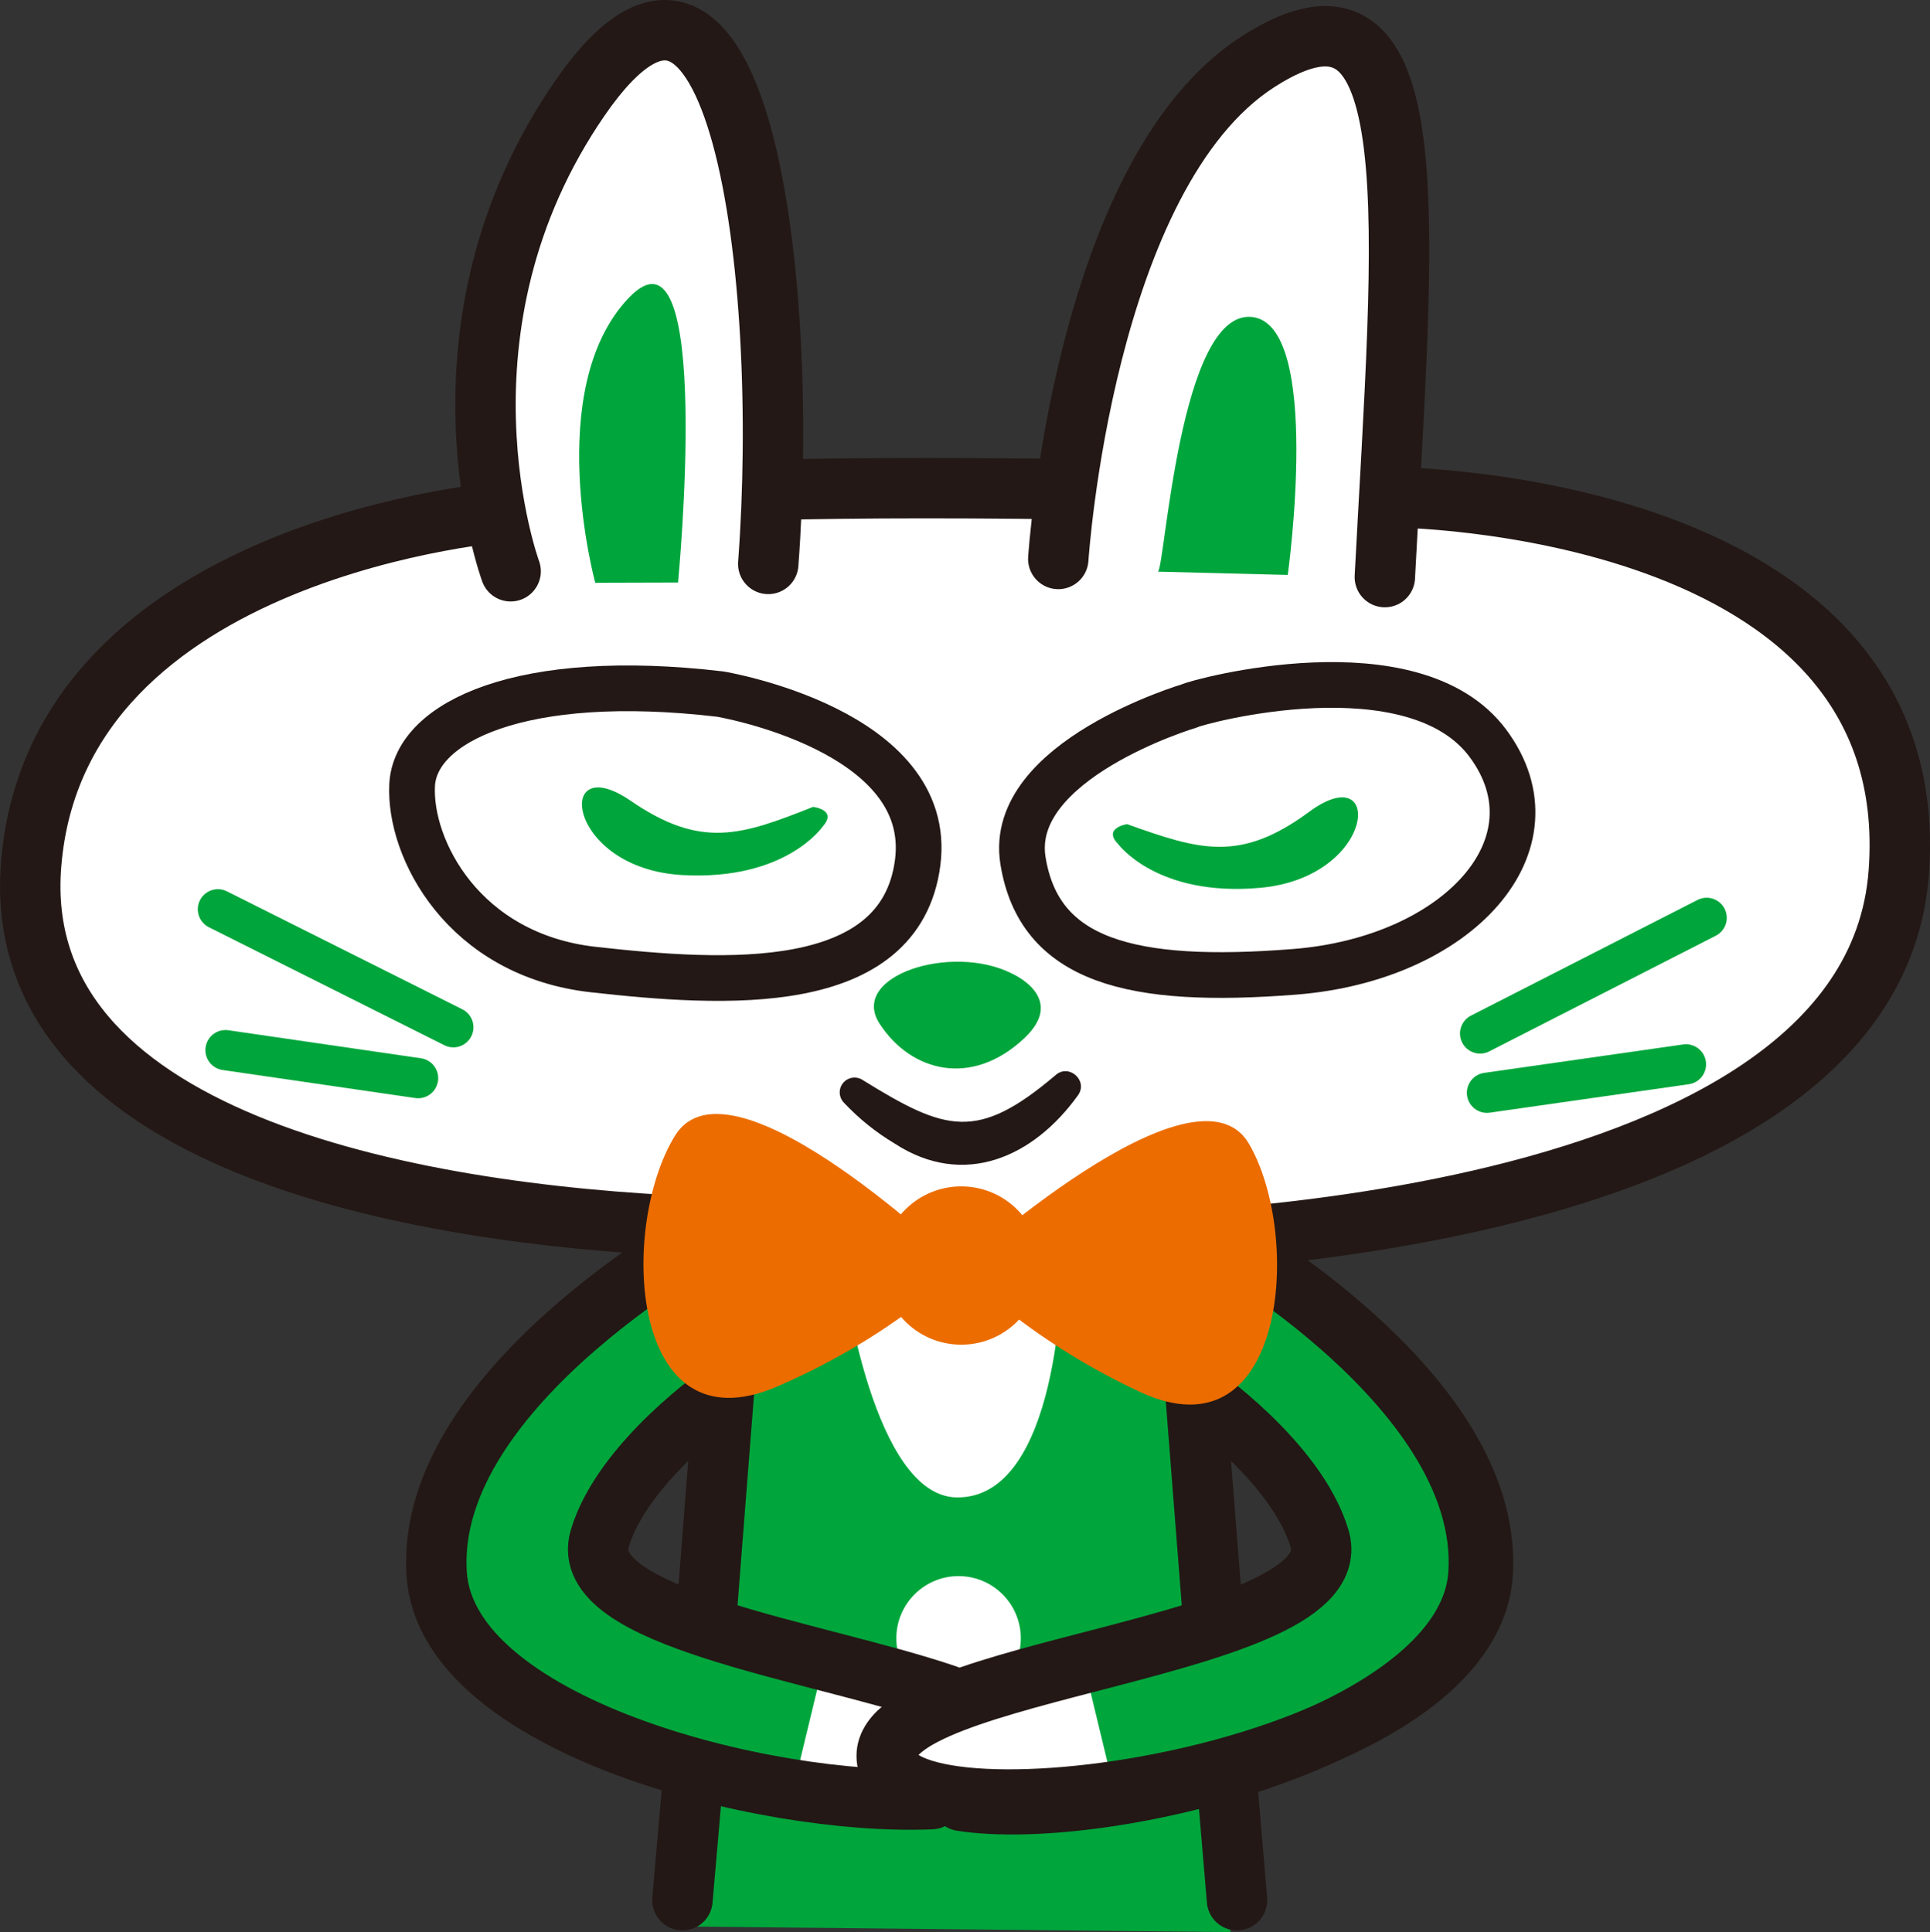
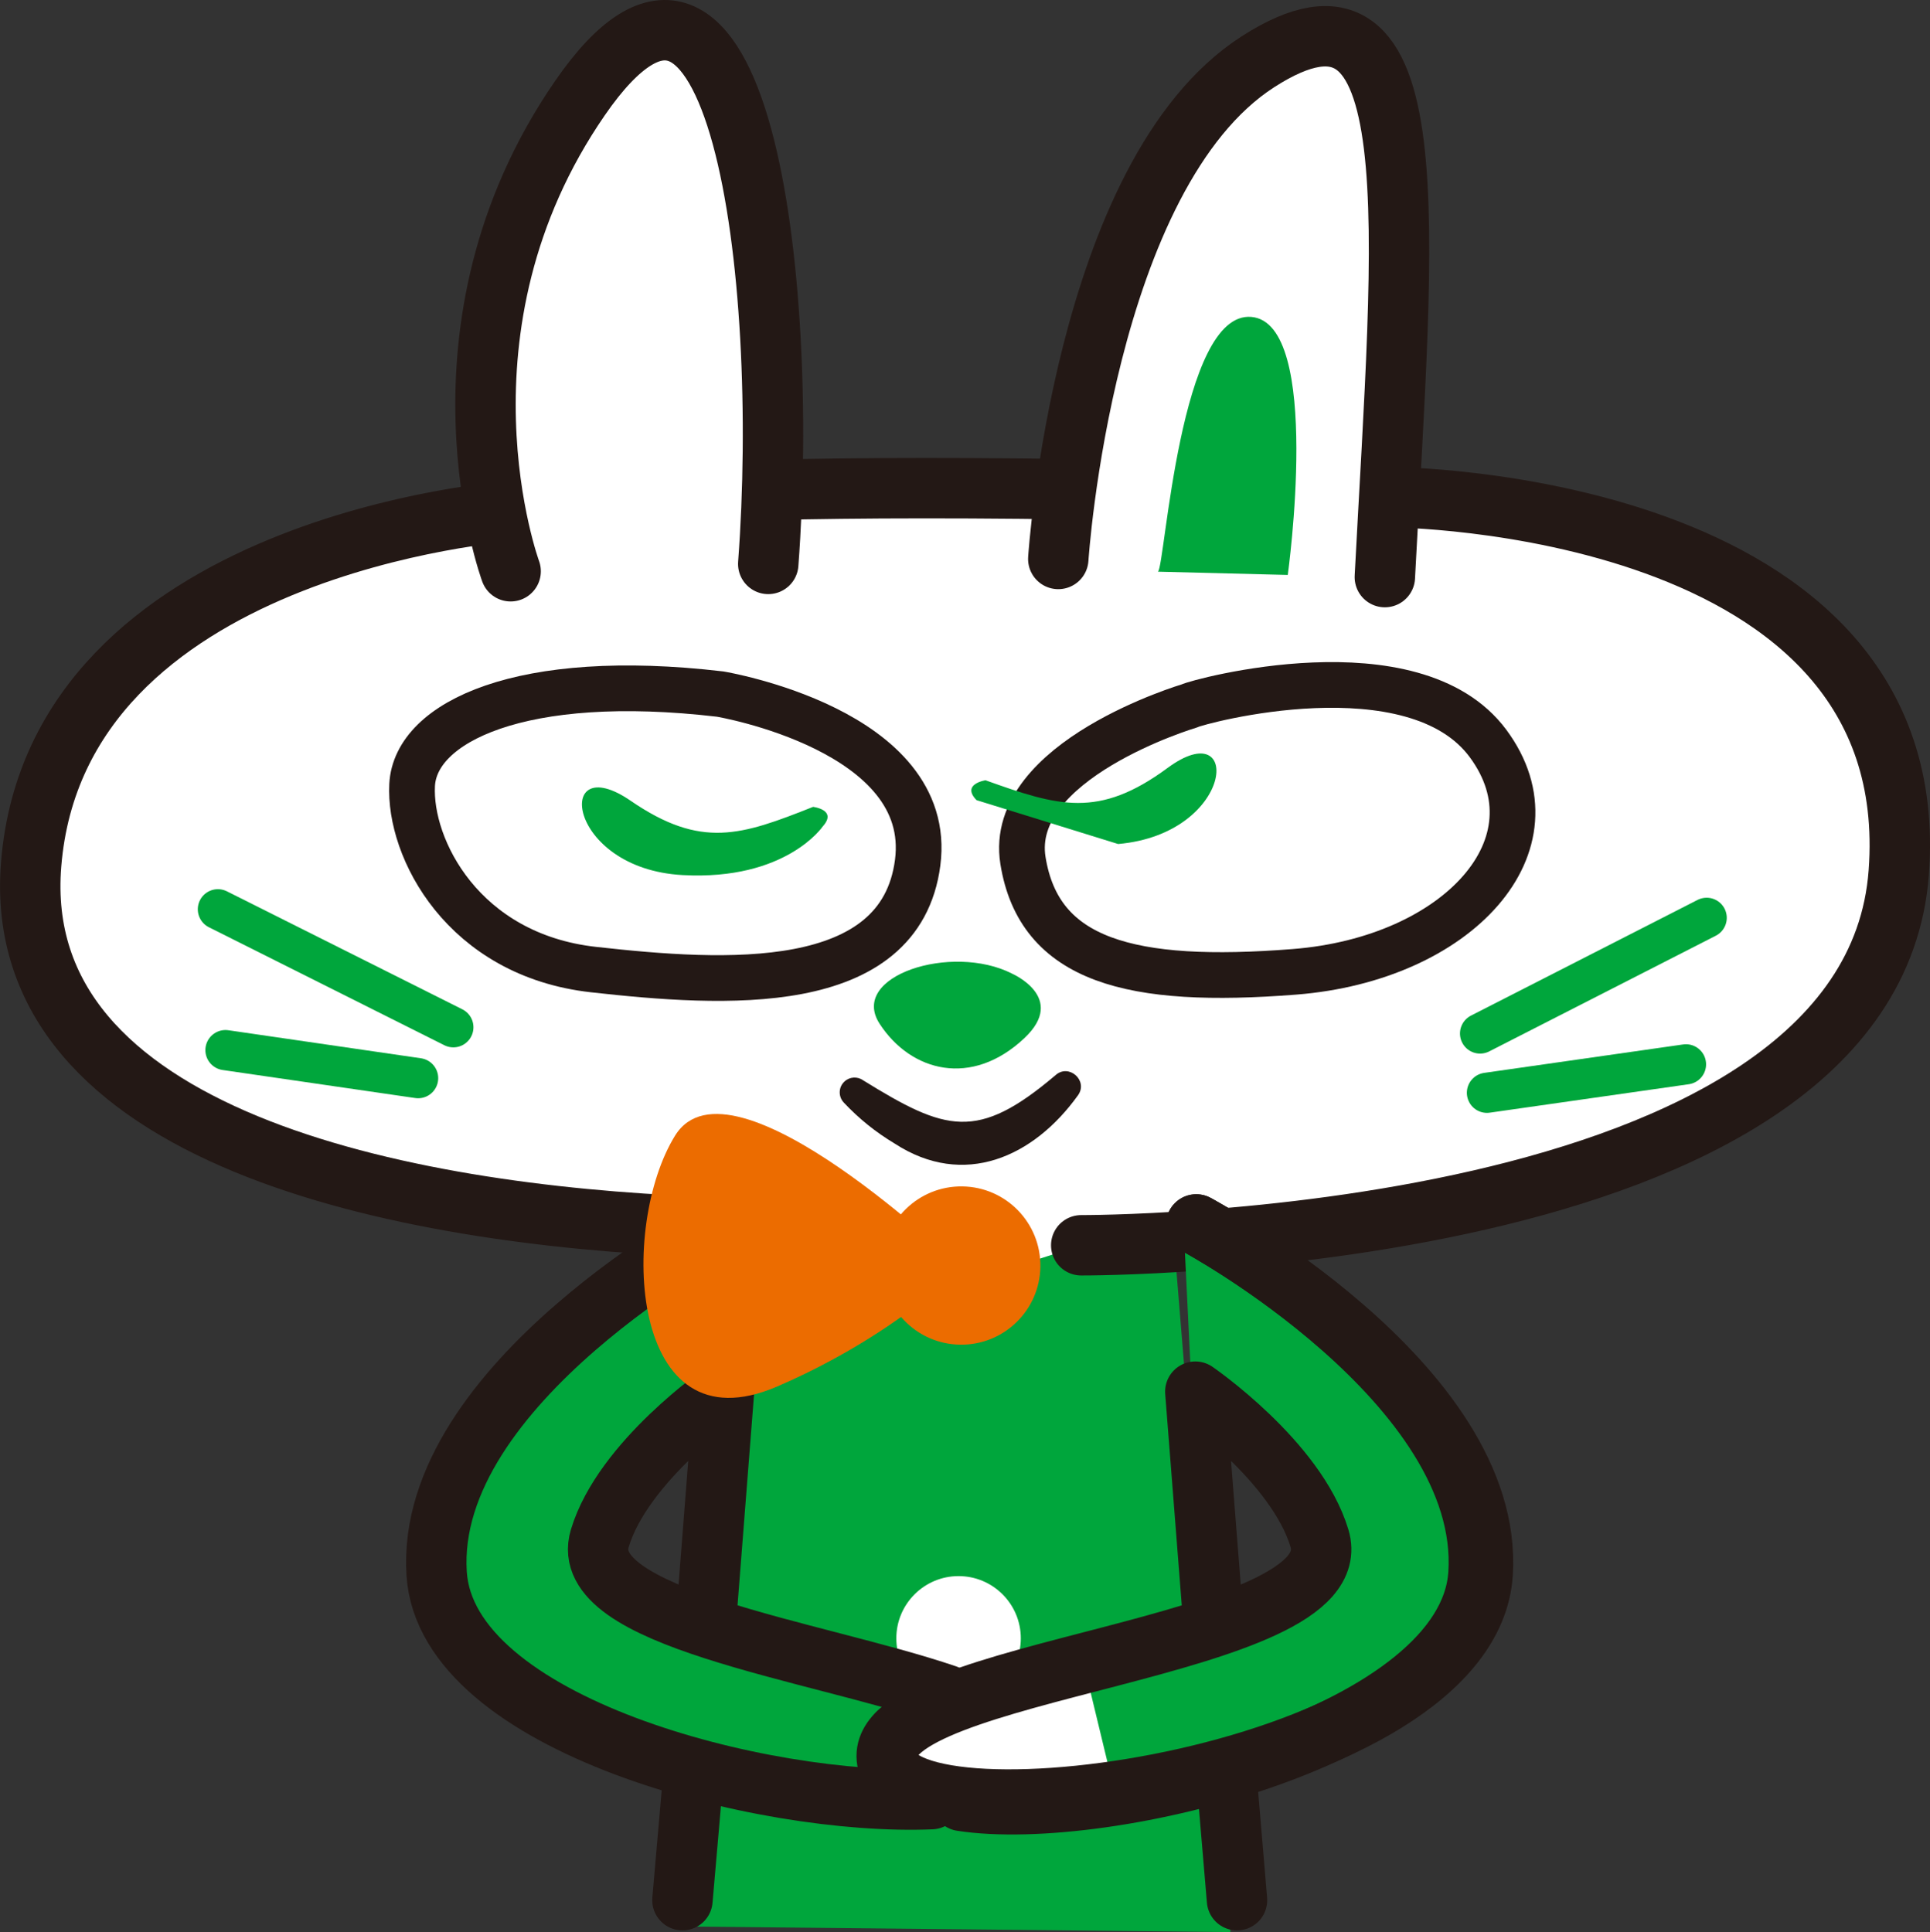
<svg xmlns="http://www.w3.org/2000/svg" id="_レイヤー_2" data-name="レイヤー 2" viewBox="0 0 241.55 241.85">
  <rect x="0" y="0" width="241.55" height="241.85" fill="#333333" stroke="none" />
  <defs>
    <style>
      .cls-1 {
        fill: #00a63c;
      }

      .cls-1, .cls-2, .cls-3, .cls-4 {
        stroke-width: 0px;
      }

      .cls-5 {
        stroke: #00a63c;
        stroke-width: 5.03px;
      }

      .cls-5, .cls-6, .cls-7, .cls-8 {
        stroke-linecap: round;
        stroke-linejoin: round;
      }

      .cls-5, .cls-8 {
        fill: none;
      }

      .cls-6, .cls-7, .cls-4 {
        fill: #fff;
      }

      .cls-6, .cls-7, .cls-8 {
        stroke: #231815;
      }

      .cls-6, .cls-8 {
        stroke-width: 7.56px;
      }

      .cls-2 {
        fill: #231815;
      }

      .cls-3 {
        fill: #ec6c00;
      }

      .cls-7 {
        stroke-width: 5.72px;
      }
    </style>
  </defs>
  <g id="_レイヤー_2-2" data-name="レイヤー 2">
    <g>
      <polygon class="cls-1" points="153.99 241.85 84.71 241.14 93.89 141.12 145.77 141.14 153.99 241.85" />
      <path class="cls-4" d="M112.18,205.08c0-4.3,3.49-7.79,7.79-7.79s7.79,3.49,7.79,7.79-3.49,7.79-7.79,7.79-7.79-3.49-7.79-7.79Z" />
      <g>
-         <path class="cls-4" d="M105.66,160.01s3.61,27.28,14.07,27.43c12.91.18,13.15-27.93,13.15-27.93l-27.22.5Z" />
        <g>
          <g>
            <path class="cls-4" d="M87.35,153.55c-36.71-1.47-86.26-10.97-83.45-45.39,3.26-40.09,60.01-44.16,60.01-44.16-10.1-30.08,10.75-61.72,20.6-60.32,14.81,2.12,11.64,56.66,11.64,56.66l37.6-.33c-2.71-36.14,34.78-74.61,41.22-43.67,1.51,7.27-1.26,46.15-1.26,46.15,0,0,65.32,1.38,63.94,46.73-1.44,47.22-102.32,46.66-102.32,46.66l-24.23,7.8-23.74-10.14Z" />
            <path class="cls-7" d="M148.87,88.36c1-.54,28.04-7.9,37.37,4.71,9.32,12.61-3.75,26.97-24.23,28.58-20.48,1.61-31.96-1.35-33.98-13.93-2.02-12.57,20.84-19.36,20.84-19.36Z" />
            <path class="cls-7" d="M90.12,86.88s26.9,4.47,24.73,21.11c-2.17,16.64-24.21,15.2-40.56,13.38-16.35-1.82-23.12-15.2-22.71-23.11.41-7.9,13.7-14.3,38.53-11.38Z" />
            <path class="cls-1" d="M126.65,121.87s6.96,2.99,1.56,8.08c-6.59,6.21-14.19,4.23-18.11-1.78-3.92-6.01,9.01-10.14,16.56-6.3Z" />
            <path class="cls-8" d="M87.35,153.55c-36.71-1.47-86.26-10.97-83.45-45.39,3.26-40.09,59.85-44.16,59.85-44.16v-.04s12.69-5.04,110.42-1.72c0,0,66.95.3,63.47,46.98-3.51,47.11-102.32,46.66-102.32,46.66" />
            <line class="cls-5" x1="56.74" y1="128.59" x2="27.27" y2="113.82" />
            <line class="cls-5" x1="52.33" y1="134.96" x2="28.22" y2="131.45" />
            <line class="cls-5" x1="185.24" y1="129.37" x2="213.6" y2="114.89" />
            <line class="cls-5" x1="186.1" y1="136.79" x2="211.01" y2="133.23" />
          </g>
          <path class="cls-1" d="M102.97,103.45s-4.58,6.79-17.52,6.09c-14.66-.79-16.14-15.91-6.53-9.31,8.86,6.08,13.85,4.34,22.84.77,0,0,3.09.36,1.21,2.45Z" />
-           <path class="cls-1" d="M139.94,105.65s4.81,6.63,17.72,5.49c14.63-1.29,15.58-16.45,6.2-9.53-8.64,6.38-13.69,4.81-22.8,1.55,0,0-3.08.47-1.12,2.49Z" />
+           <path class="cls-1" d="M139.94,105.65c14.63-1.29,15.58-16.45,6.2-9.53-8.64,6.38-13.69,4.81-22.8,1.55,0,0-3.08.47-1.12,2.49Z" />
          <path class="cls-2" d="M108.01,135.22c10.37,6.41,14.31,7.67,24.09-.63,1.66-1.5,4.1.65,2.84,2.48-5.58,7.8-14.32,11.7-22.96,6.08-2.4-1.44-4.47-3.11-6.38-5.14-.7-.75-.67-1.92.08-2.62.65-.62,1.63-.66,2.34-.17h0Z" />
        </g>
        <path class="cls-6" d="M132.45,69.97s3.1-48.15,24.99-62.24c21.89-14.09,18.18,20.46,15.88,64.51" />
        <path class="cls-6" d="M63.91,71.51s-11.21-30.42,8.69-59.25c19.9-28.83,26.26,22.18,23.55,58.33" />
        <path class="cls-1" d="M144.93,71.56c.89-.72,2.71-32.65,11.68-31.89,8.96.76,4.56,32.3,4.56,32.3l-16.24-.41Z" />
-         <path class="cls-1" d="M74.5,72.95s-6.62-24.2,4.14-35.61c10.76-11.41,6.22,35.58,6.22,35.58l-10.36.03Z" />
        <g>
          <path class="cls-1" d="M75.61,196.69c-2.9-4.4,2.46-13.94,15.94-22.77l1.94-22.45s-35.32,17.96-38.56,40.66c-2.52,17.64,17.15,27.31,35.8,30.33l4.1-16.49c-9.15-3.23-17.56-6.76-19.22-9.29Z" />
-           <path class="cls-4" d="M119.12,213.38c-2.76-.89-9.25-2.93-16.02-5.32l-3.87,16.03c5.35.87,10.26,1.16,13.98.87,16.68-1.27,12.39-9.5,5.91-11.58Z" />
        </g>
        <g>
          <path class="cls-1" d="M162.79,198.03c2.9-4.4,5.4-13.55-13.48-20.62l-1.27-25.94s34.09,15.07,36.3,42.88c1.41,17.76-26.05,27.37-44.69,30.4l-3.73-15.48c9.15-3.23,25.22-8.7,26.88-11.23Z" />
          <path class="cls-4" d="M119.83,214.49c2.76-.89,9.25-2.93,16.02-5.32l3.87,16.03c-5.35.87-10.26,1.16-13.98.87-16.68-1.27-12.39-9.5-5.91-11.58Z" />
        </g>
        <g>
          <line class="cls-8" x1="86.67" y1="223.38" x2="85.41" y2="237.86" />
          <path class="cls-8" d="M118.43,212.16c-16.65-5.65-46.36-9.6-43.36-19.6,2.91-9.69,15.54-18.36,15.54-18.36l-2.21,28.21" />
          <path class="cls-8" d="M90.5,153.27s-37.39,19.9-35.85,43.72c1.23,18.99,40.98,29.11,61.93,28.22" />
          <path class="cls-8" d="M149.71,153.27s37.39,19.9,35.85,43.72c-1.65,25.47-72.6,34.99-74.54,23.36-1.94-11.63,58.34-13.74,54.12-27.79-2.91-9.69-15.54-18.36-15.54-18.36l2.21,28.21" />
          <line class="cls-8" x1="153.71" y1="224.77" x2="154.82" y2="237.86" />
          <path class="cls-8" d="M149.73,153.27s36.85,19.9,35.31,43.72c-1.3,20.13-46.68,31.23-64.69,28.44" />
        </g>
        <g>
-           <path class="cls-3" d="M120.05,158.67s29.6-26.99,36.28-15.47c6.69,11.52,4.65,39.56-13.66,31.03-14.63-6.82-22.62-15.57-22.62-15.57Z" />
          <path class="cls-3" d="M120.3,158.67s-28.79-27.84-35.81-16.52c-7.02,11.32-5.81,39.41,12.74,31.42,14.82-6.38,23.07-14.9,23.07-14.9Z" />
          <path class="cls-3" d="M130.21,158.56c.08-5.47-4.29-9.97-9.76-10.05-5.47-.08-9.97,4.29-10.05,9.76-.08,5.47,4.29,9.97,9.76,10.05,5.47.08,9.97-4.29,10.05-9.76Z" />
        </g>
      </g>
    </g>
  </g>
</svg>